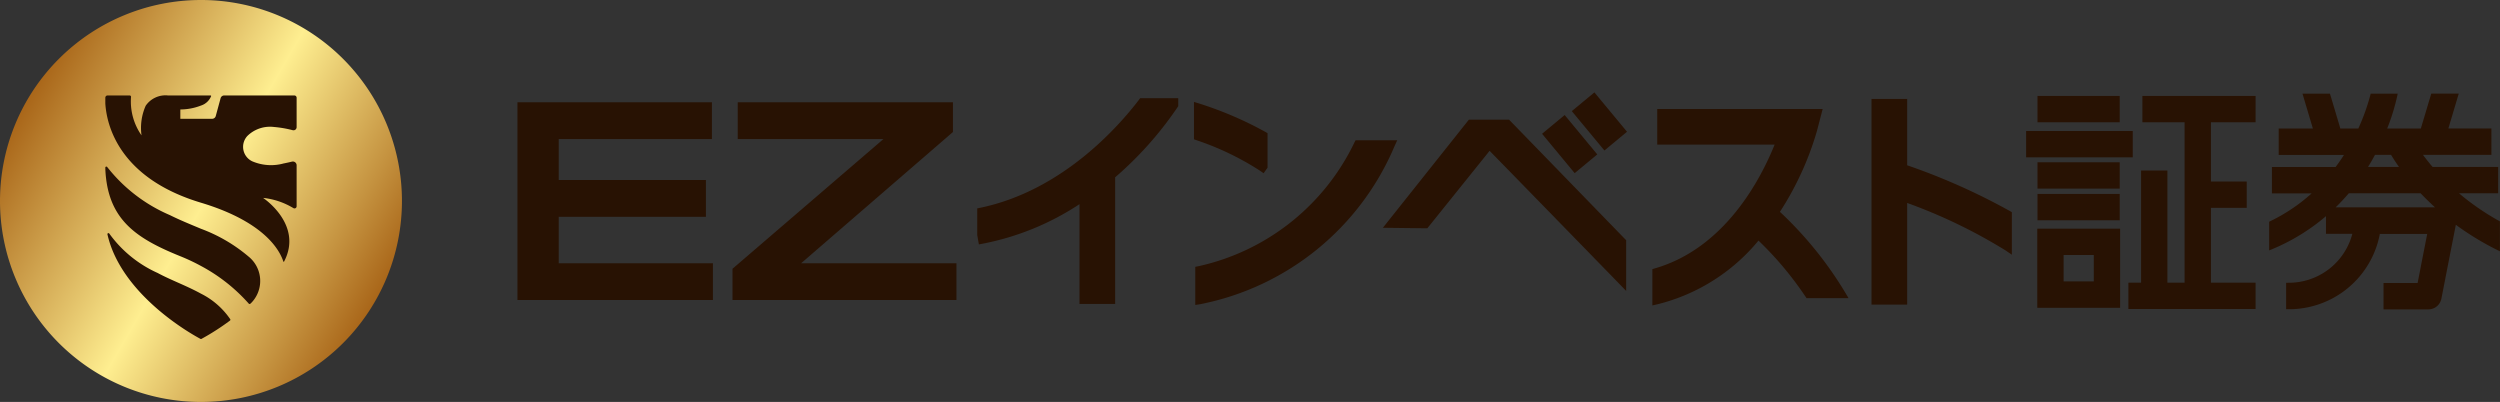
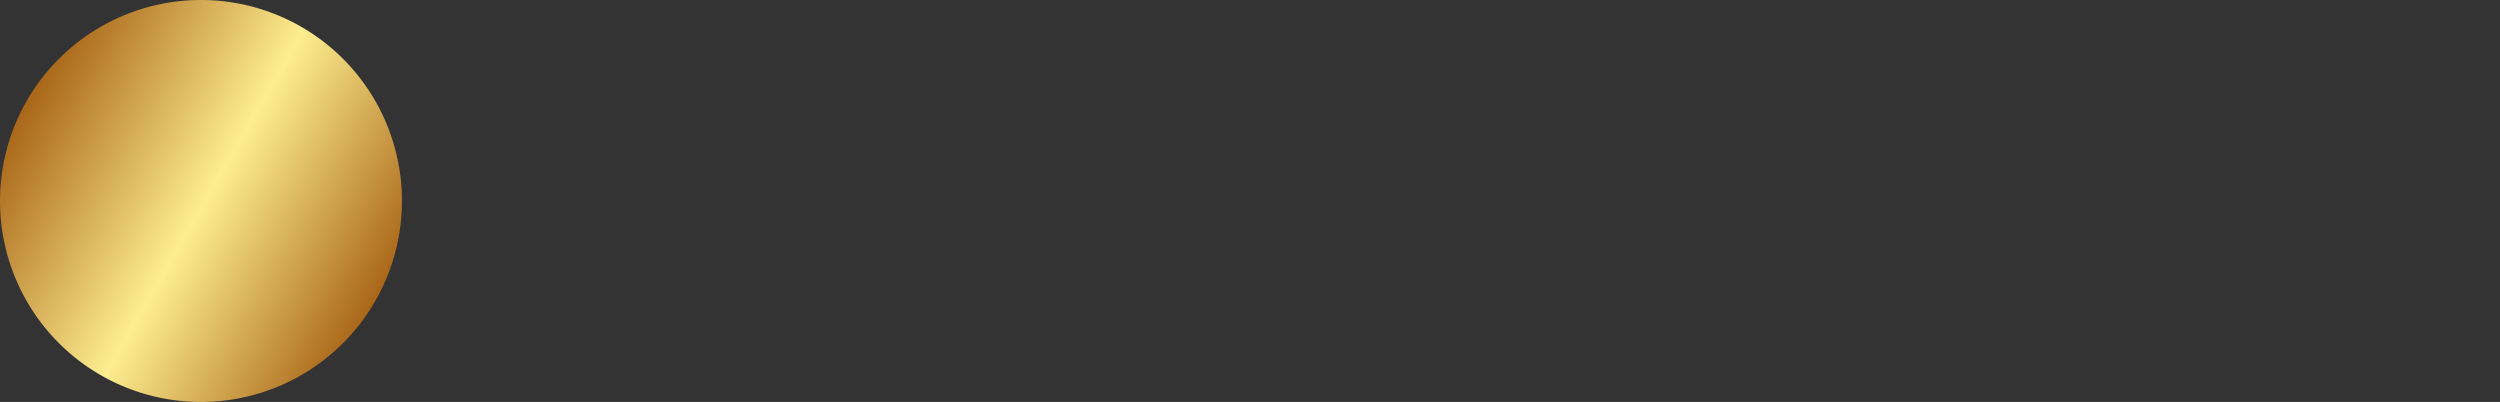
<svg xmlns="http://www.w3.org/2000/svg" width="180" height="28.94" viewBox="0 0 180 28.94">
  <rect x="0" y="0" width="180" height="28.94" fill="#333333" stroke="none" />
  <defs>
    <linearGradient id="a" x1="1.937" y1="7.234" x2="27.004" y2="21.707" gradientUnits="userSpaceOnUse">
      <stop offset="0" stop-color="#a96619" />
      <stop offset=".346" stop-color="#e2c169" />
      <stop offset=".509" stop-color="#feee90" />
      <stop offset=".843" stop-color="#c59340" />
      <stop offset="1" stop-color="#a96619" />
    </linearGradient>
  </defs>
  <path d="M28.94 14.47A14.47 14.47 0 1 1 14.47 0a14.469 14.469 0 0 1 14.47 14.47z" fill="url(#a)" />
-   <path d="M16.562 23.079a17.239 17.239 0 0 1-2.057 1.321.071.071 0 0 1-.069 0c-.474-.25-5.7-3.1-6.7-7.525a.074.074 0 0 1 .137-.052 8.663 8.663 0 0 0 3.475 2.83c.973.523 2.106.93 3.12 1.489a5.573 5.573 0 0 1 2.11 1.841.074.074 0 0 1-.016.096zm4.795-13.924V7.038a.165.165 0 0 0-.165-.165h-5.06a.27.27 0 0 0-.247.19l-.353 1.3a.27.27 0 0 1-.248.19h-2.3v-.672A4.147 4.147 0 0 0 14.47 7.6a1.171 1.171 0 0 0 .73-.675.042.042 0 0 0-.039-.053h-3.072a1.731 1.731 0 0 0-1.6.743 3.951 3.951 0 0 0-.3 2.13 4.26 4.26 0 0 1-.756-2.759.1.1 0 0 0-.1-.114H7.746a.163.163 0 0 0-.163.163v.417c.09 1.469.911 5.348 6.887 7.143 5.039 1.513 5.789 3.834 5.935 4.241a.026.026 0 0 0 .047 0c1.4-2.667-1.51-4.587-1.51-4.587a5.249 5.249 0 0 1 2.186.737.153.153 0 0 0 .229-.133V11.9a.271.271 0 0 0-.336-.263c-.25.063-.557.124-.609.134a3.425 3.425 0 0 1-2.261-.162 1.152 1.152 0 0 1-.34-1.82 2.328 2.328 0 0 1 1.9-.648 8.009 8.009 0 0 1 1.366.234.226.226 0 0 0 .28-.22zm-3.333 12.708a.073.073 0 0 1-.111 0 12.378 12.378 0 0 0-3.443-2.714 14.107 14.107 0 0 0-1.486-.7c-3.216-1.3-5.239-2.656-5.4-6.267v-.115a.074.074 0 0 1 .134-.043 11.458 11.458 0 0 0 4.507 3.461c.746.371 1.5.674 2.246.987a11.421 11.421 0 0 1 3.424 2 2.257 2.257 0 0 1 .13 3.4zm22.205-6.254h10.598v-2.648H40.229v-2.948h11.03V7.365H37.257v14.236h14.074v-2.648H40.229v-3.344zm28.383-6.104v-2.14H53.116v2.648h10.491l-10.868 9.339v2.249h16.125v-2.648H57.682l10.93-9.448zM82 7.191c-1.467 1.924-5.513 6.532-11.4 7.764l-.24.05v1.92l.12.672.3-.056a19.278 19.278 0 0 0 6.943-2.841v7.183h2.567v-9.116a25.627 25.627 0 0 0 4.494-5.048l.05-.075v-.572h-2.743zm8.734 5.109l.247.173.282-.4V9.59l-.152-.09a26.107 26.107 0 0 0-4.754-2.042l-.39-.121v2.693l.2.071a20.281 20.281 0 0 1 4.567 2.199zm17.918-3.685h-2.892L99.567 16.4l3.2.038 4.484-5.579c3.013 3.081 9.282 9.519 9.312 9.55l.52.537v-3.651zm2.378 1.017l1.627-1.349 2.348 2.835-1.628 1.349zm2.14-1.631l1.628-1.348 2.348 2.834-1.627 1.349zm14.984 7.251c.043-.065.086-.13.129-.2a21.9 21.9 0 0 0 2.531-5.6l.418-1.606h-11.911v2.567h8.451c-.992 2.468-3.56 7.43-8.584 8.9l-.217.063v2.616l.368-.084a13.706 13.706 0 0 0 7.272-4.585 24.236 24.236 0 0 1 3.368 4.01l.09.133h3.025l-.276-.466a27.051 27.051 0 0 0-4.664-5.748zm18.545-8.347h5.92v1.896h-5.92zm-.818 2.528h7.677v1.896h-7.677zm.818 2.251h5.92v1.896h-5.92zm0 2.277h5.92v1.896h-5.92zm-.015 8.201h5.965v-5.7h-5.965zm4.069-3.8v1.9h-2.173v-1.9zm3.499-9.561h3.039v11.552h-1.237v-8.075h-1.897v8.075h-.913v1.897h9.158v-1.897h-3.215v-5.386h2.577v-1.896h-2.577v-4.27h3.215V6.905h-8.15v1.896zm25.67 7.099a17.808 17.808 0 0 1-2.872-1.983h2.817v-1.9h-4.723a15.852 15.852 0 0 1-.69-.867h4.928v-1.9h-3.1l.748-2.511h-1.978l-.752 2.514h-2.422a15.148 15.148 0 0 0 .719-2.328l.039-.183h-1.945l-.03.113a14.871 14.871 0 0 1-.863 2.4h-1.292l-.748-2.511h-1.979l.749 2.511h-2.463v1.9h4.7c-.191.3-.392.59-.6.867h-4.587v1.9h2.862a12.593 12.593 0 0 1-2.976 2l-.085.041v2.068l.209-.087a14.577 14.577 0 0 0 3.882-2.379v1.269h1.9a4.727 4.727 0 0 1-4.625 3.524l-.145.006v1.9h.156a6.652 6.652 0 0 0 6.592-5.422h3.411l-.691 3.533h-2.453v1.9h3.233a.95.95 0 0 0 .93-.766l1.043-5.323a20.306 20.306 0 0 0 2.954 1.8l.219.109v-2.156zm-9.425-3.88c.175-.281.343-.571.5-.867h1.161c.174.287.365.578.569.867zm4.82 2.91h-7.152c.331-.322.648-.662.947-1.013h5.172c.329.344.675.683 1.033 1.009zm-38.001-3.03V7.124h-2.567v14.808h2.567v-7.319a37.934 37.934 0 0 1 7.067 3.407l.471.318v-3.06l-.149-.087a46.036 46.036 0 0 0-7.389-3.291zM100.6 10.1h-3l-.084.164a16.374 16.374 0 0 1-11.211 8.9l-.245.047v2.745l.346-.052a19.222 19.222 0 0 0 14-11.377z" fill="#281203" />
</svg>